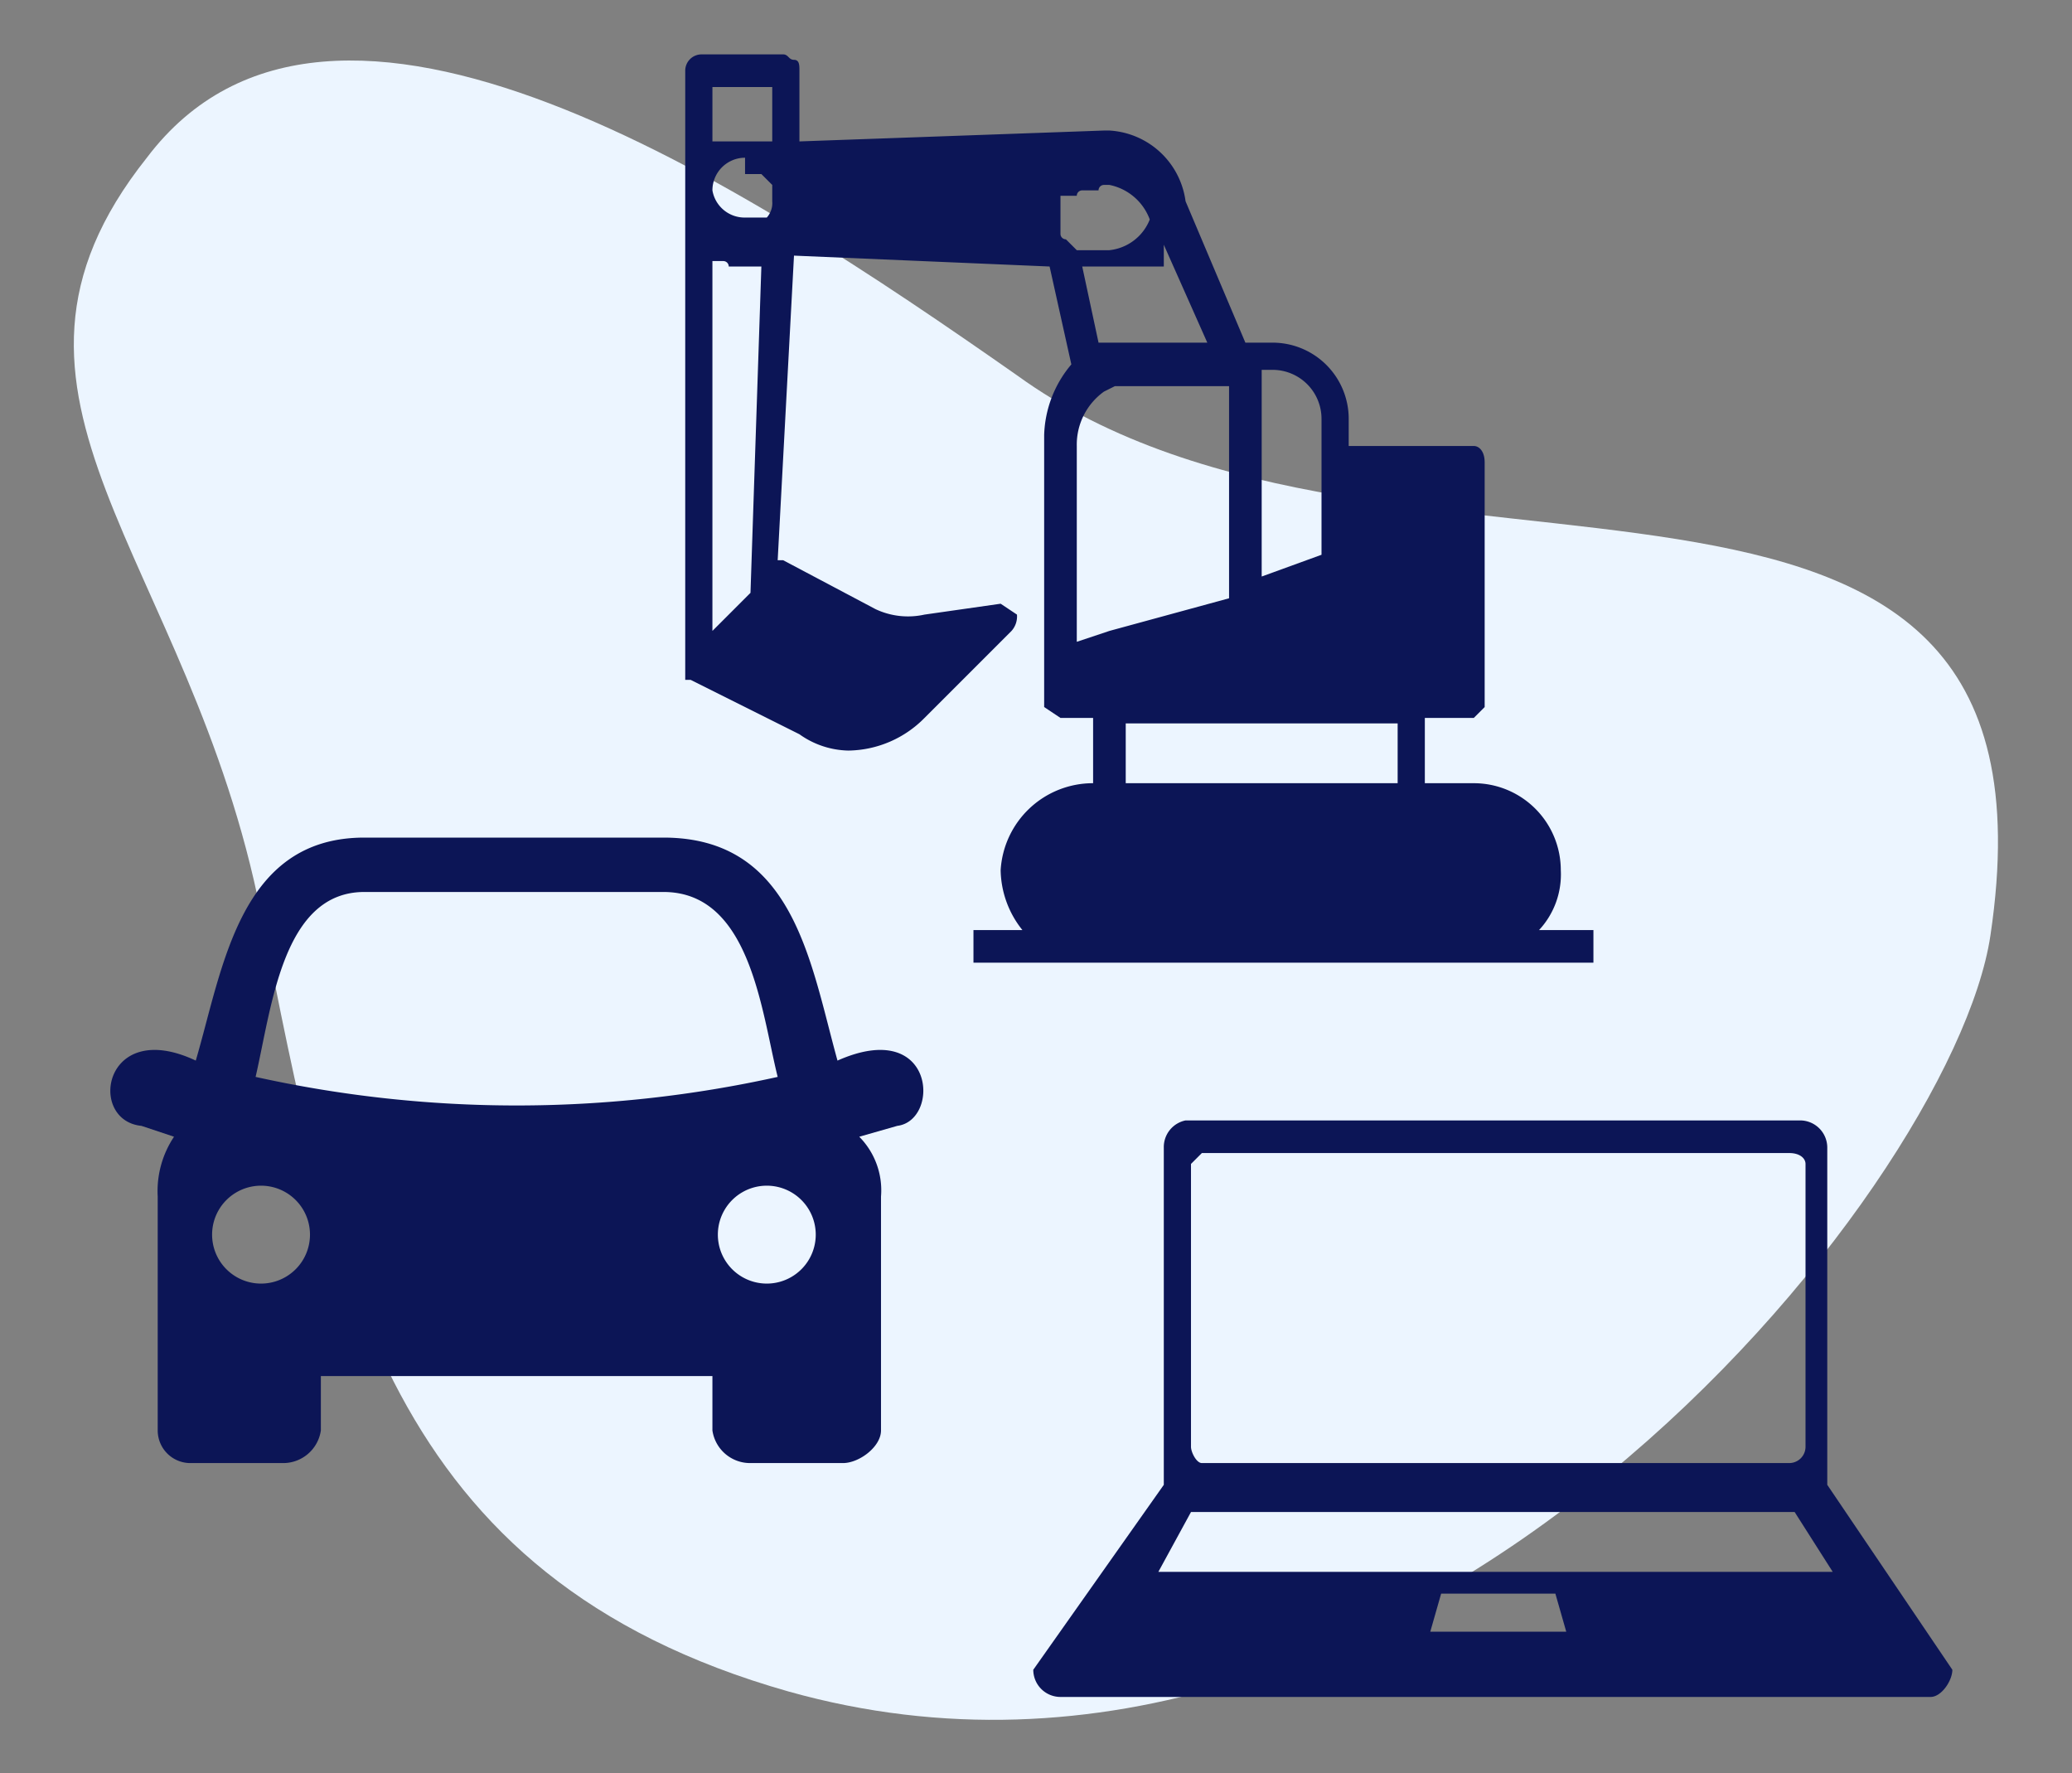
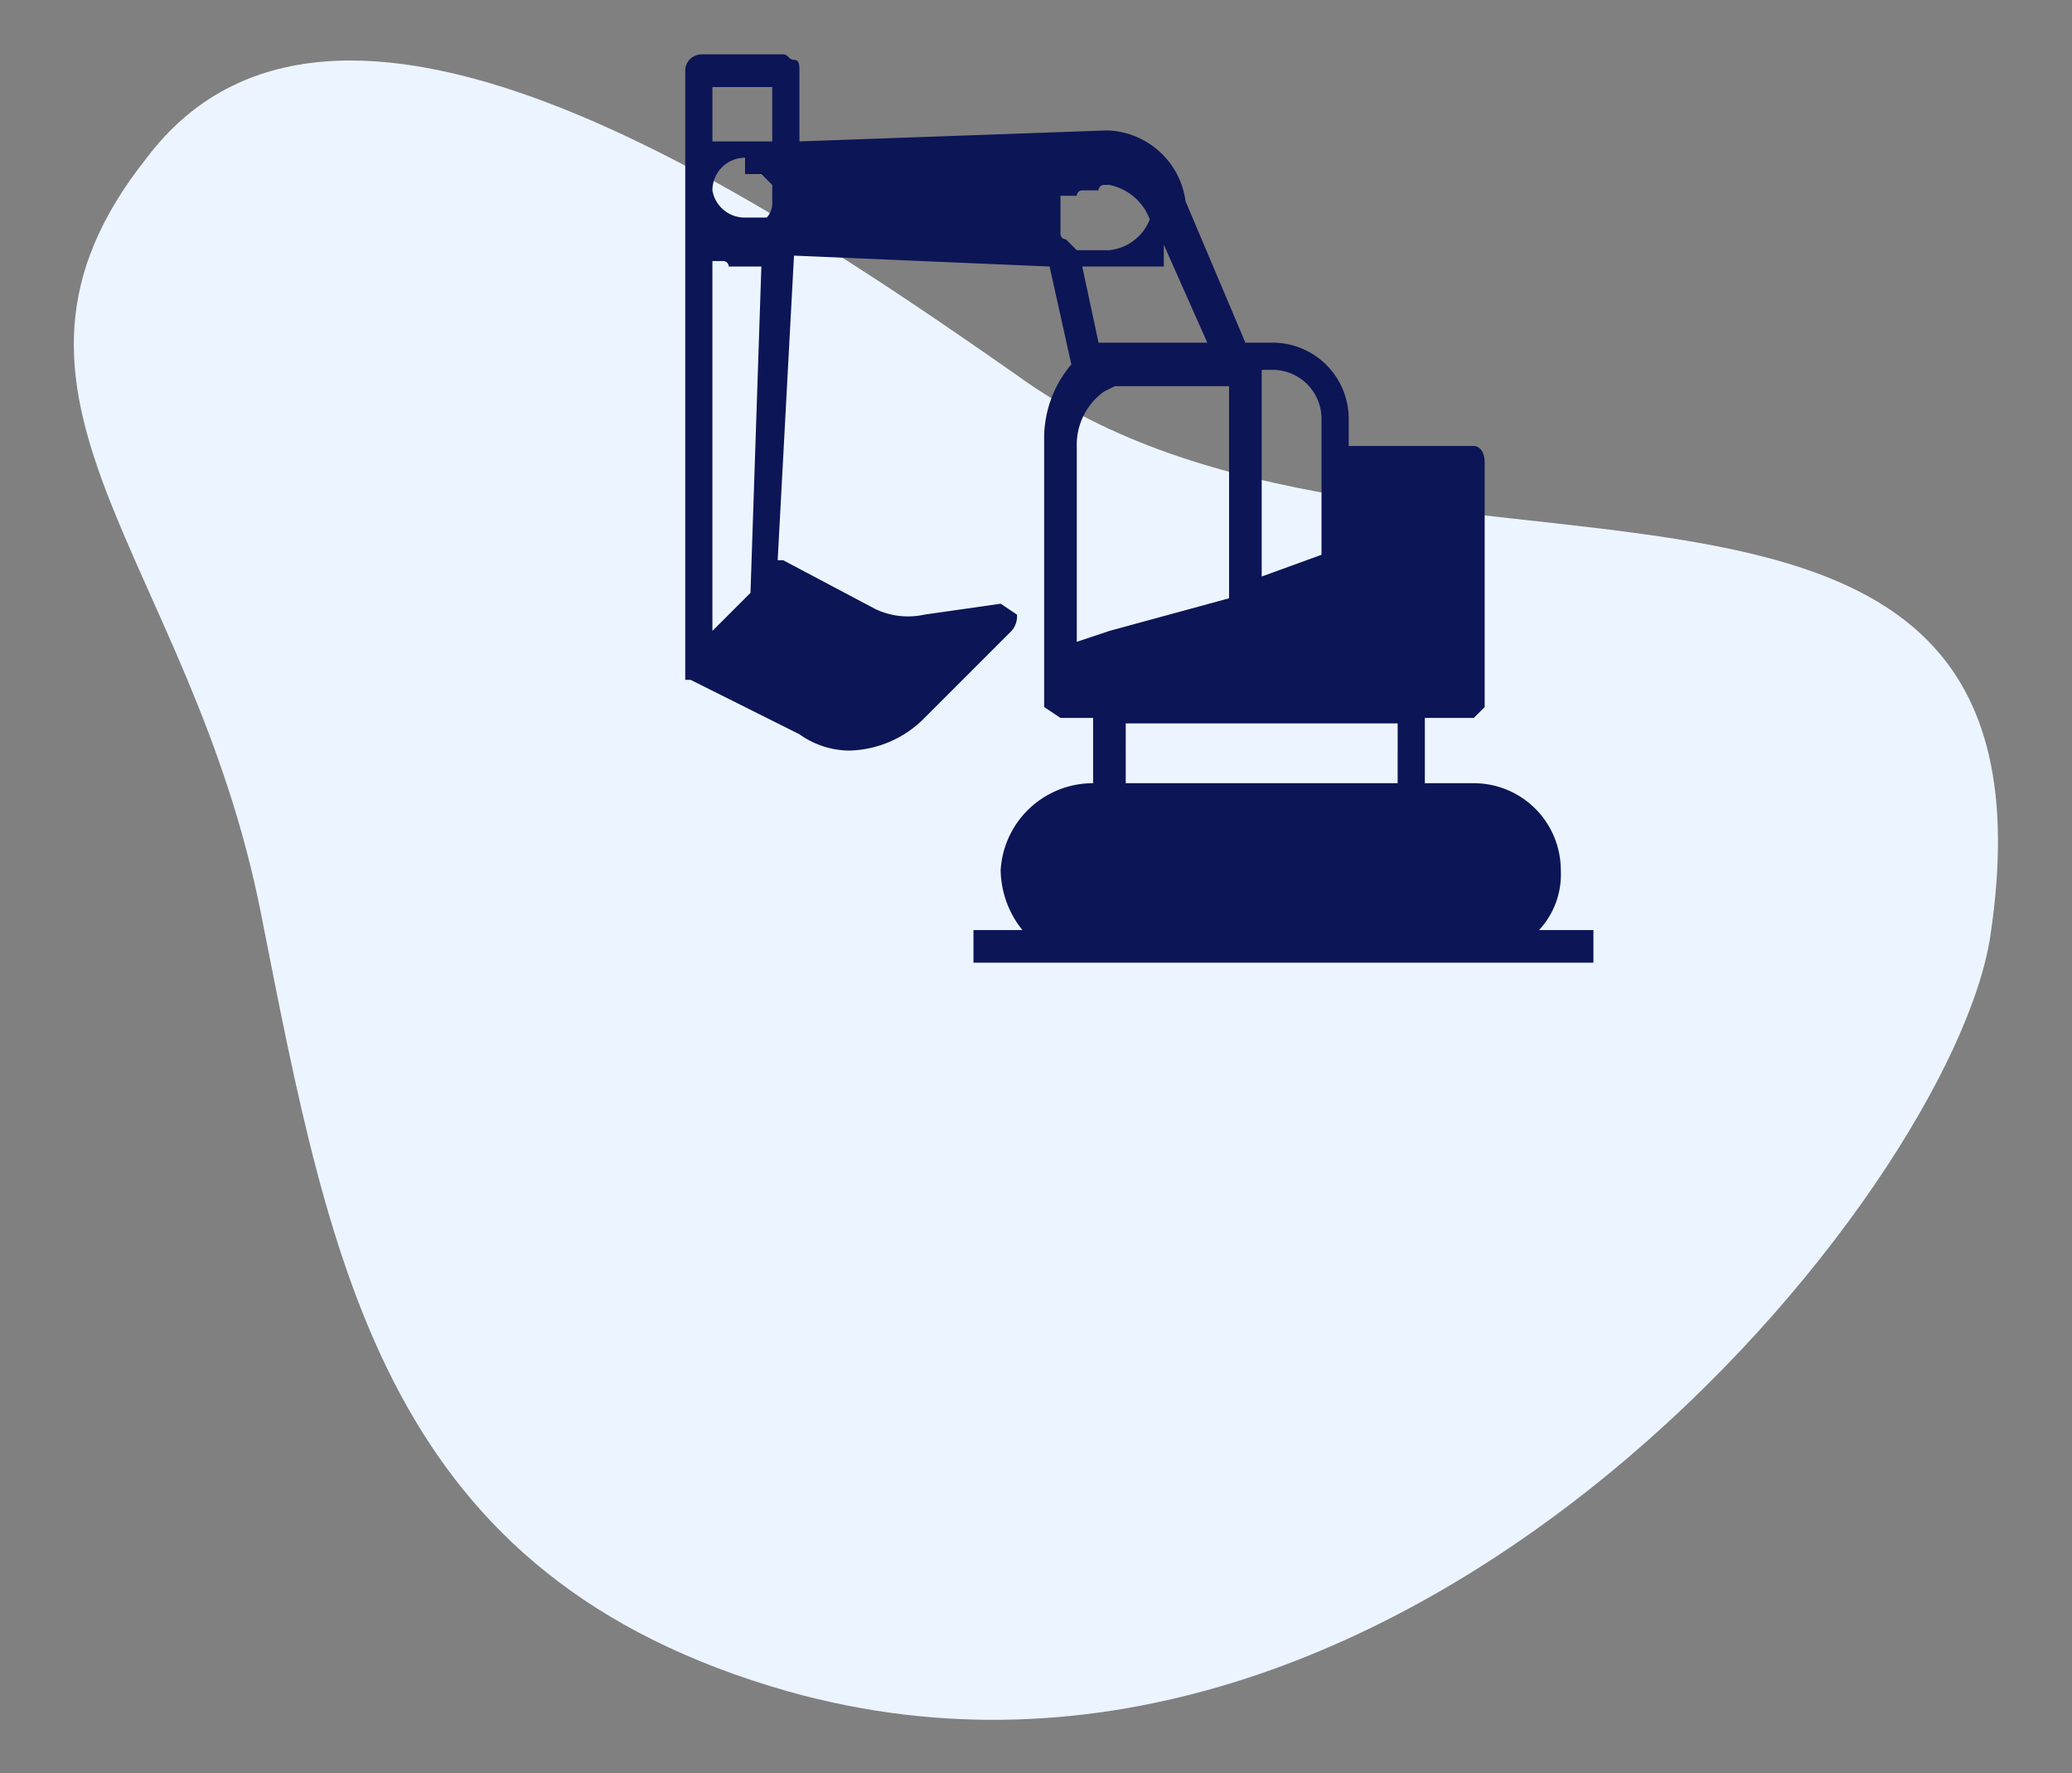
<svg xmlns="http://www.w3.org/2000/svg" id="Layer_1" data-name="Layer 1" viewBox="0 0 38.1 32.6">
  <rect x="0" y="0" width="38.1" height="32.6" fill="#808080" stroke="none" />
  <defs>
    <style>.cls-1{fill:#ecf5ff;}.cls-1,.cls-3{fill-rule:evenodd;}.cls-2,.cls-3{fill:#0c1556;}</style>
  </defs>
  <path class="cls-1" d="M2.7,2.9c3.4-4.5,11,.5,16,4,6.9,5,19.5-.4,17.9,10.3-.7,4.7-10.7,17.1-22.1,13.9C7.1,29,6.1,23.4,4.8,16.8S-.8,7.3,2.7,2.9Z" />
-   <path class="cls-2" d="M33.6,27.3V21.1a.5.5,0,0,0-.5-.5H21.8a.5.5,0,0,0-.4.5v6.2L19,30.7h0a.5.5,0,0,0,.5.5h16c.2,0,.4-.3.4-.5h0Zm-.4-.7a.3.3,0,0,1-.3.3H22.1c-.1,0-.2-.2-.2-.3V21.4l.2-.2H32.9c.2,0,.3.1.3.2ZM26.3,30l.2-.7h2.1l.2.7Zm-5-1.1.6-1.1H33l.7,1.1Z" />
-   <path class="cls-3" d="M15.8,20.9a1.4,1.4,0,0,1,.4,1.1v4.3c0,.3-.4.6-.7.6H13.8a.7.7,0,0,1-.7-.6v-1H5.9v1a.7.7,0,0,1-.7.6H3.5a.6.6,0,0,1-.6-.6V22a1.8,1.8,0,0,1,.3-1.1l-.6-.2c-1-.1-.7-2,1-1.2.5-1.7.8-4.1,3.1-4.1h5.5c2.4,0,2.7,2.3,3.2,4.1,1.8-.8,1.9,1.1,1.1,1.2l-.7.2Zm-1.7.9a.9.9,0,0,0,0,1.8.9.9,0,1,0,0-1.8Zm-9.3,0a.9.9,0,1,1,0,1.8.9.9,0,0,1,0-1.8Zm9.5-2a22.2,22.2,0,0,1-9.6,0c.3-1.3.5-3.4,2-3.4h5.5c1.6,0,1.8,2.2,2.1,3.4Z" />
  <path class="cls-2" d="M12.6,12.5h.1l2,1a1.6,1.6,0,0,0,.9.3,2,2,0,0,0,1.4-.6l1.6-1.6a.4.4,0,0,0,.1-.3l-.3-.2-1.4.2a1.4,1.4,0,0,1-.9-.1l-1.7-.9h-.1l.3-5.6,4.7.2.4,1.8a2.1,2.1,0,0,0-.5,1.3V13l.3.2h.6v1.2A1.7,1.7,0,0,0,18.4,16a1.8,1.8,0,0,0,.4,1.1h-.9v.6H29.3v-.6h-1a1.5,1.5,0,0,0,.4-1.1,1.6,1.6,0,0,0-1.6-1.6h-.9V13.2h.9l.2-.2V8.5c0-.2-.1-.3-.2-.3H24.8V7.7a1.4,1.4,0,0,0-1.4-1.4h-.5L21.8,3.7a1.5,1.5,0,0,0-1.4-1.3h-.1l-5.6.2V1.3c0-.1,0-.2-.1-.2s-.1-.1-.2-.1H12.9a.3.3,0,0,0-.3.3V12.4h0Zm1.2-1.6-.7.7V4.8h.2a.1.1,0,0,1,.1.1H14Zm-.1-7.7H14l.2.2h0v.3a.4.4,0,0,1-.1.3h-.4a.6.6,0,0,1-.6-.5.6.6,0,0,1,.6-.6Zm6.8,3.9h2.1v3.9l-2.2.6-.6.2V8.2a1.2,1.2,0,0,1,.5-1Zm5.2,7.3h-5V13.3h5ZM24.3,7.7v2.5l-1.1.4V6.8h.2a.9.9,0,0,1,.9.9ZM21.2,6.3h-1l-.3-1.4h1.5V4.5l.8,1.8Zm0-2.5a.9.9,0,0,1-.8.8h-.6l-.2-.2h0a.1.1,0,0,1-.1-.1V3.6h.3a.1.1,0,0,1,.1-.1h.3a.1.1,0,0,1,.1-.1h.1a1,1,0,0,1,.8.9ZM13.1,1.6h1.1v1H13.1Z" />
</svg>